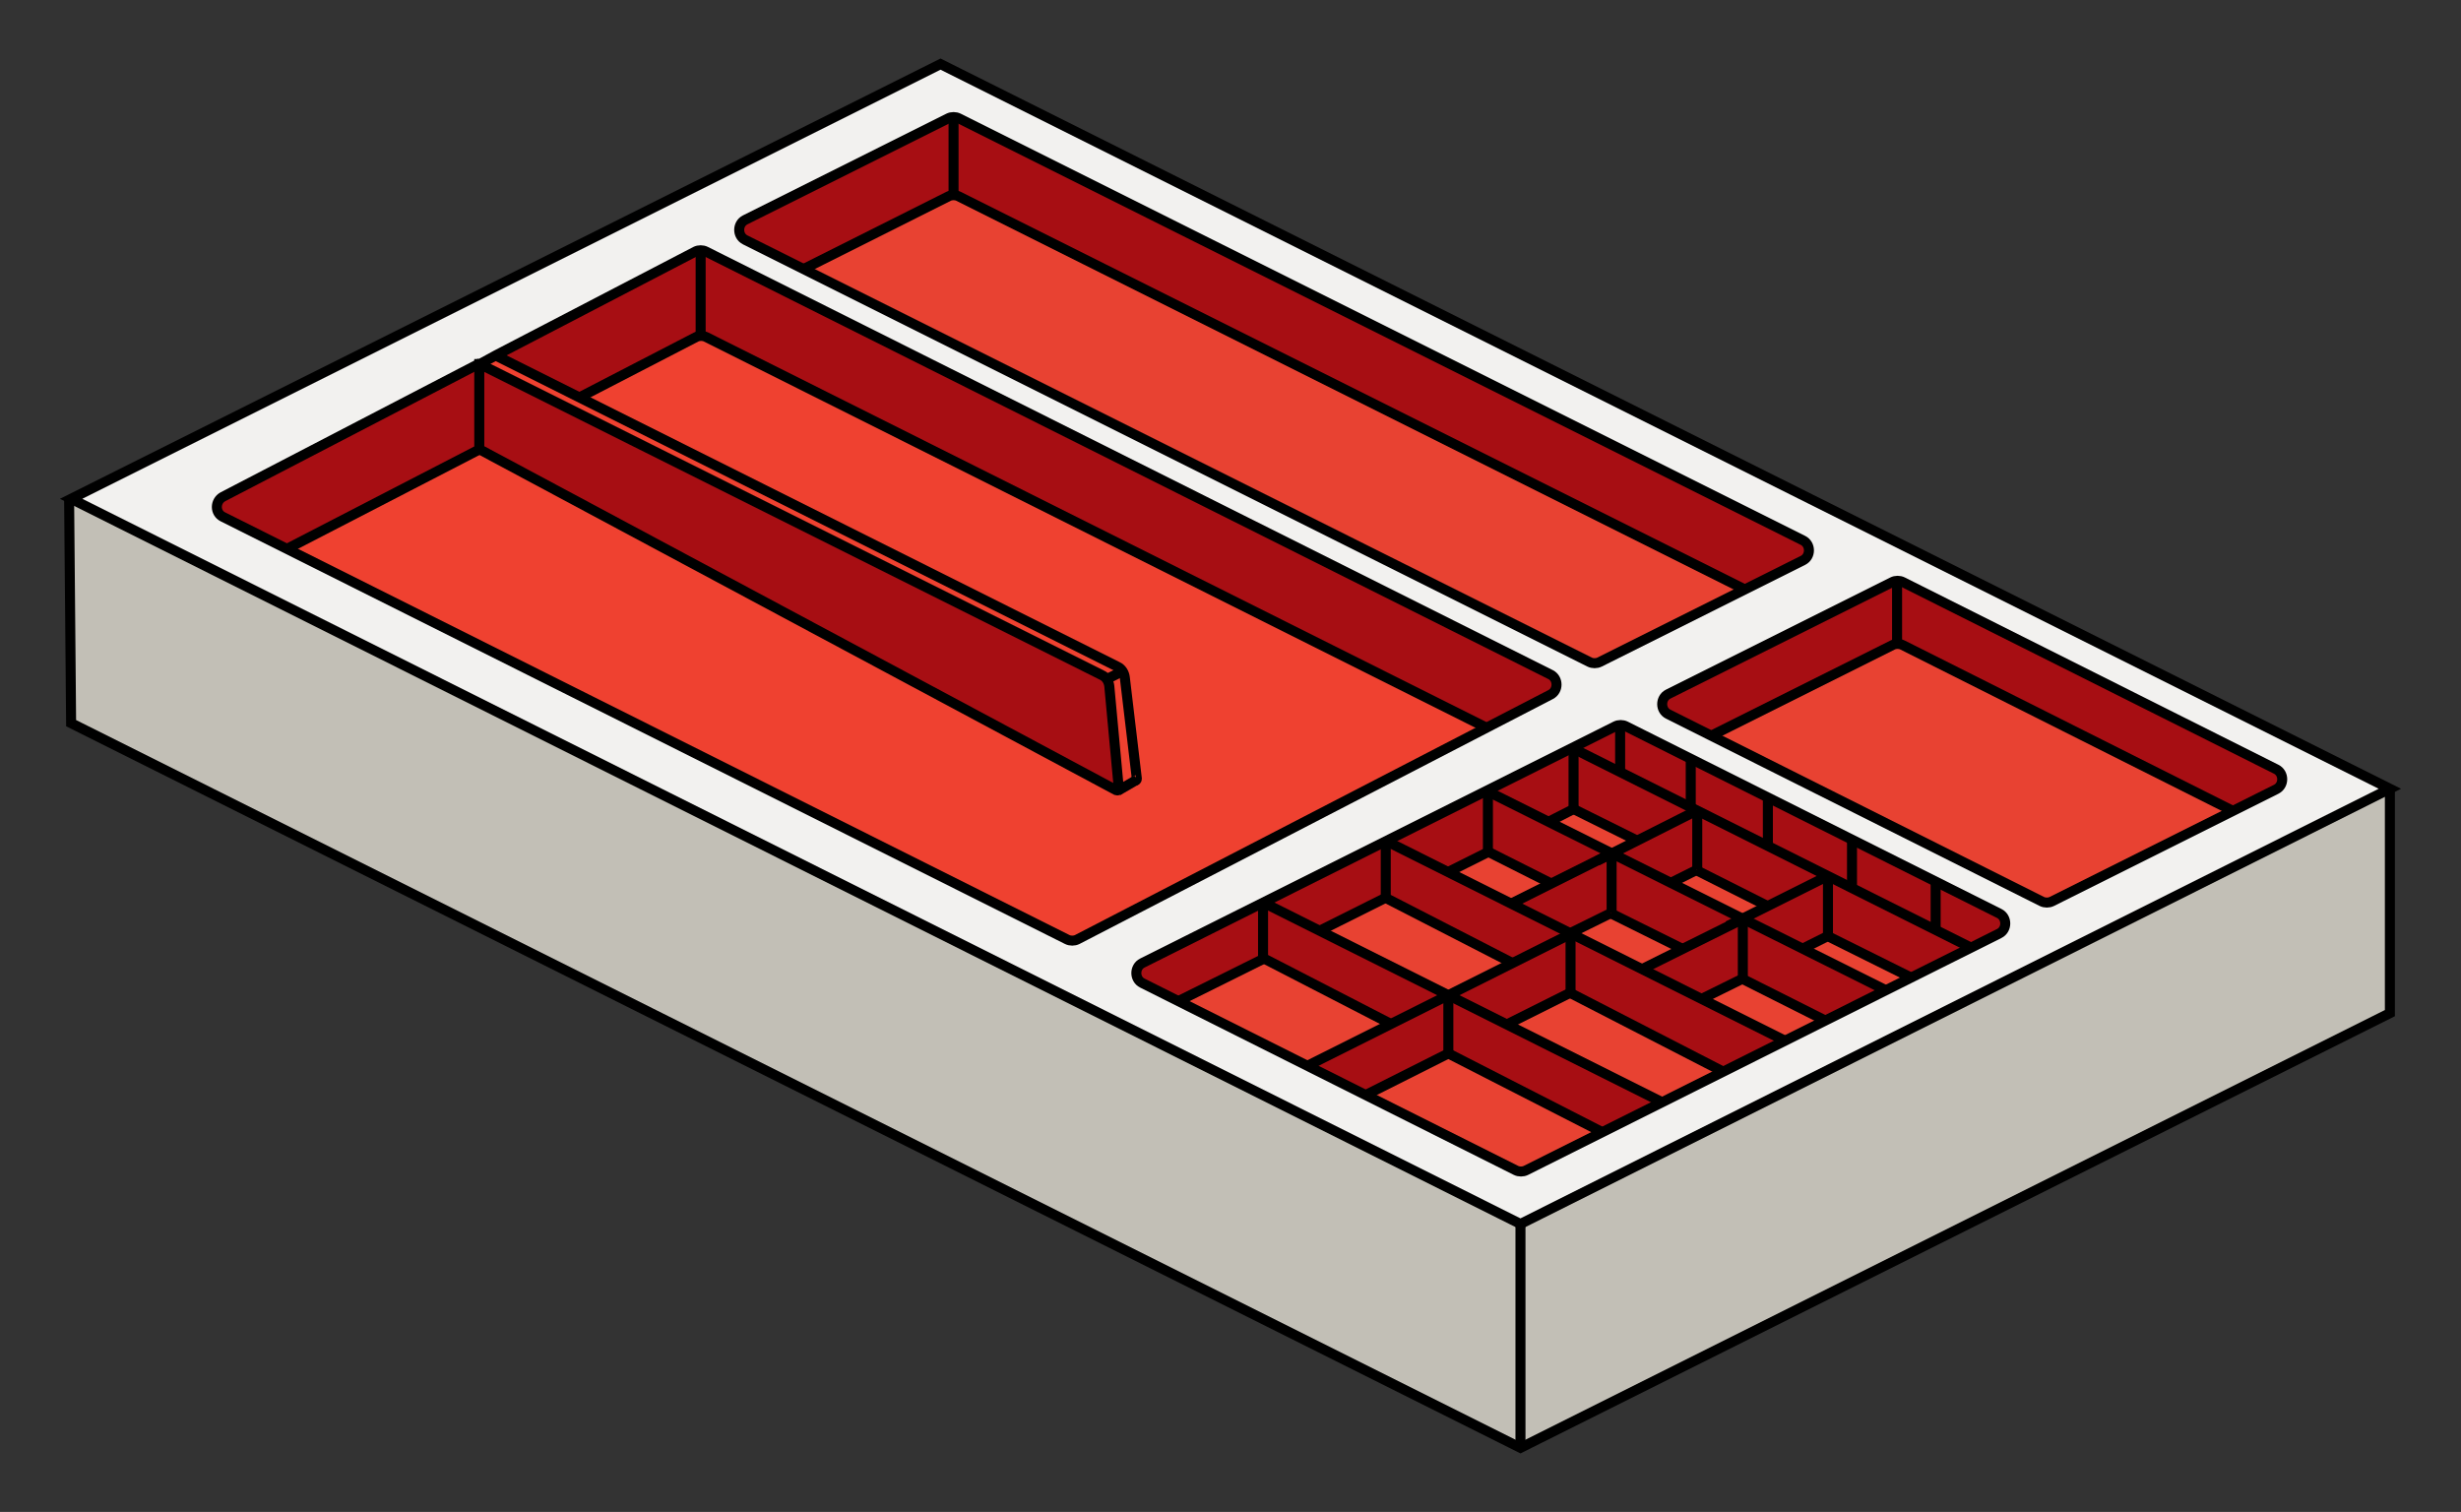
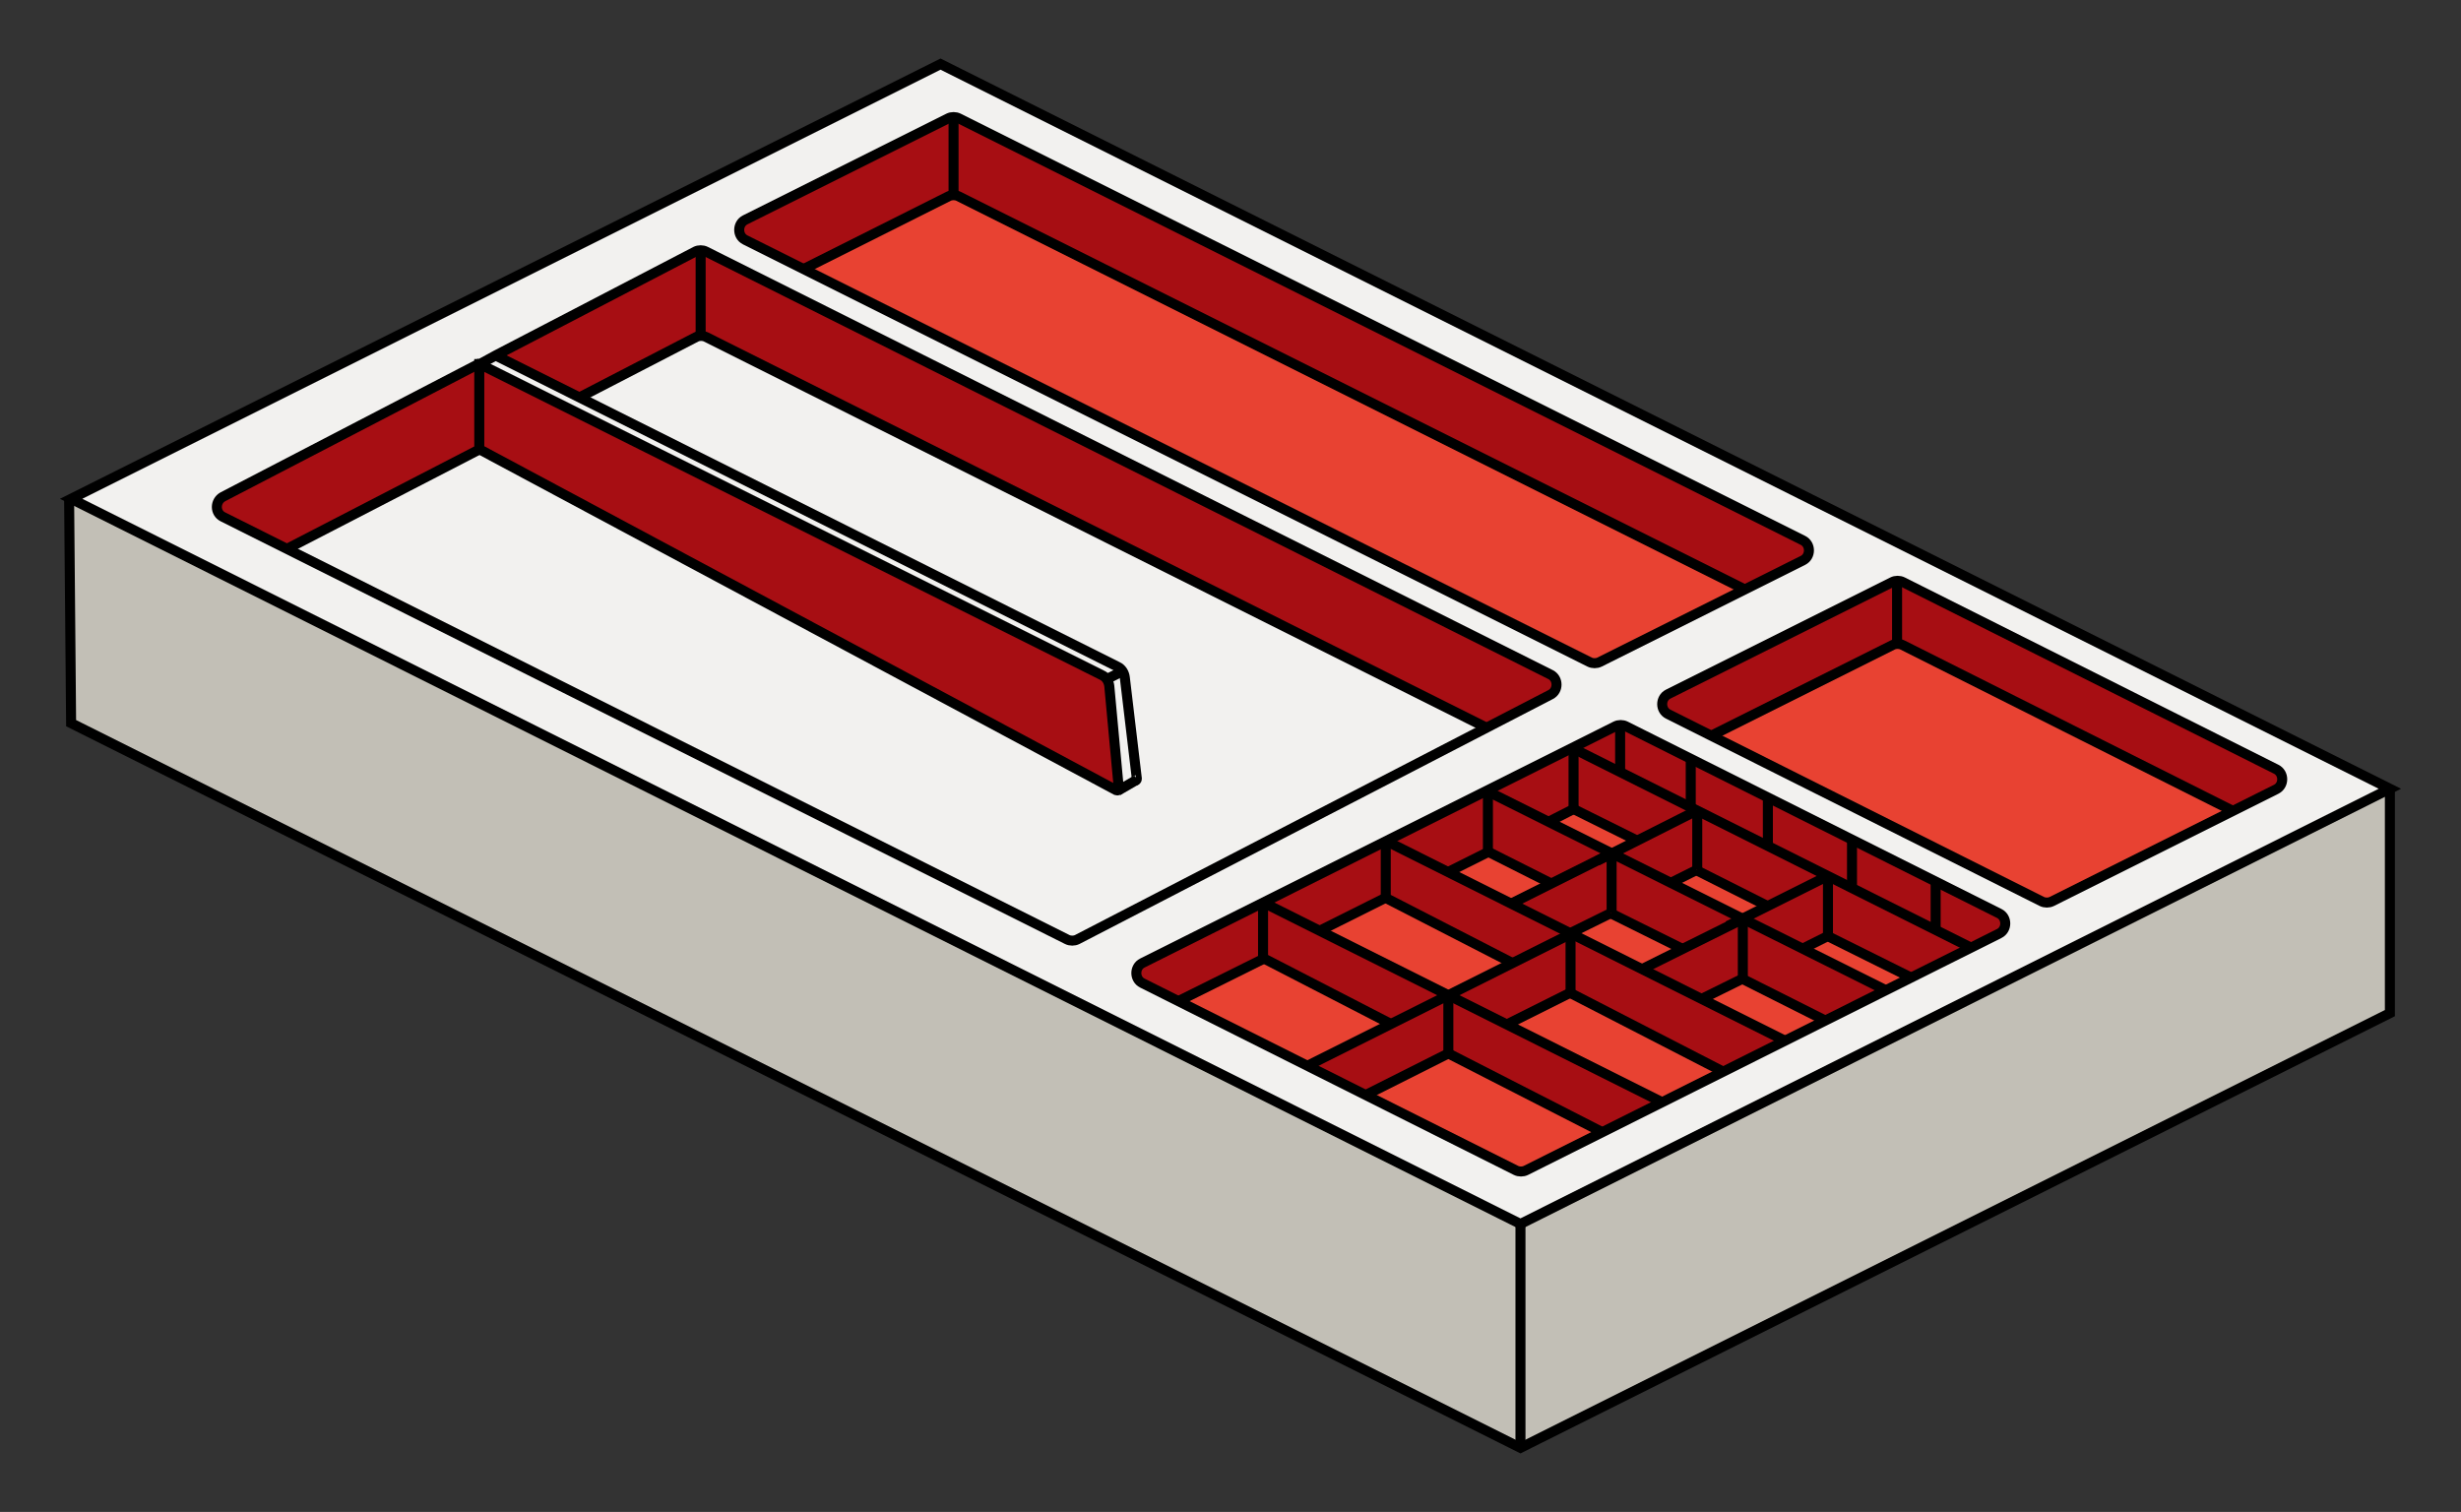
<svg xmlns="http://www.w3.org/2000/svg" id="Warstwa_1" version="1.1" viewBox="0 0 491.4 301.9">
  <rect x="0" y="0" width="491.4" height="301.9" fill="#333333" stroke="none" />
  <defs>
    <style>
      .st0 {
        fill: #e84232;
      }

      .st1 {
        fill: #a70e13;
      }

      .st2 {
        fill: none;
        stroke: #000;
        stroke-miterlimit: 10;
        stroke-width: 2px;
      }

      .st3 {
        fill: #ef4130;
      }

      .st4 {
        fill: #f2f1ef;
      }

      .st5 {
        fill: #c2bfb6;
      }
    </style>
  </defs>
  <polygon class="st4" points="477 157.3 187.9 13 14.3 99.7 303.6 244.2 477 157.3" />
  <path class="st0" d="M229.3,196.6s-4.1-1.6-.6-4.3l94.6-47.3s.9-.6,3,.6l72.6,36.4s3.9,1.9.9,4.4l-94.3,47.2s-1.3,1-3.3-.3-72.8-36.7-72.8-36.7h0Z" />
  <path class="st1" d="M314.2,149.3l8.8-4.6,76.4,37.7s1.9,2.2,1,3.2-7.3,3.4-7.3,3.4l-78.8-39.8Z" />
  <polygon class="st1" points="297.8 157.6 314.4 149.4 393.2 188.8 381 195 365.4 186.6 359.7 189.2 348 183.5 352.4 180.8 339.6 173.6 333.3 176.4 321.7 170.1 326.2 167.5 314.2 161.7 310 164.2 297.8 157.6" />
  <polygon class="st1" points="375.8 197.8 363.9 203.9 347.9 195.8 339.8 199.6 327.9 193.3 335.9 189.3 321.4 182.5 313.8 186.4 302.3 180.4 309.3 176.1 296.6 170.3 289.6 174 277.3 167.8 297.1 157.8 375.8 197.8" />
  <path class="st1" d="M355.8,207.8l-12.6,5.9-29.6-15.3-12.8,6.2-11-6,12.5-6.5-26-12.5-12.2,6.4s-11.9-5.6-11.6-5.7,24.5-12.1,24.5-12.1l78.2,38.5.6,1.1Z" />
  <polygon class="st1" points="262 212.6 289.6 198.9 331.4 219.6 319.1 226.6 289.3 209.9 273 218.7 262 212.6" />
  <path class="st1" d="M227.2,192.6l25.5-12,35.6,17.6-10.8,5.9-25.2-12.9-17.1,8.7-8.1-4s-1.6-2.8.2-3.4Z" />
-   <path class="st3" d="M44.1,99.5l96-49.7,169.8,84.8s1.5,1.2,1.1,2.4-2.8,2.6-2.8,2.6l-92.6,47.8s-1.3,1.1-4.3-.8S44.2,103.1,44.2,103.1c0,0-1.6-1.7-.1-3.5Z" />
  <path class="st1" d="M223,157.8l-1.6-21.1s.2-1.5-4.8-3.5-121.6-60.2-121.6-60.2l-51.5,27s-1.3,1.9.7,3,13.8,6.4,13.8,6.4l38-19.8,127,68.3Z" />
  <path class="st1" d="M99.6,70.9l40.1-20.9,169.1,84.3s3.2,1.5,1.1,4-14.1,6.6-14.1,6.6l-155.4-78.7-24,13.1-16.8-8.4Z" />
  <path class="st0" d="M333.1,138.7l45.3-22.7s.6-.6,2.5.6,73,36.8,73,36.8c0,0,4.1,1.8.1,4.5l-44.3,21.9s-1.3.6-3.1-.5c-1.8-1.1-73.5-36.8-73.4-36.9s-2.4-2.4,0-3.8h0Z" />
  <path class="st1" d="M332.2,138.9l44.2-21.9s1.9-1.5,5.7.5,70.5,35,70.5,35c0,0,6.3,3.2,0,6.3s-7.6,3.3-7.6,3.3l-65.9-33.6-36.7,18.6-9.9-4.9s-1.8-2-.4-3.3Z" />
  <path class="st0" d="M148.5,44.1l41.1-20.7h2.1c0,.1,168.8,84.7,168.8,84.7,0,0,1.9,1.2.5,3.1l-4.1,2.4-37.8,18.6-2.2-.3L148.3,47.6s-1.6-2.1.2-3.5h0Z" />
  <path class="st1" d="M148.1,44.1l42.4-20.9,168.5,84s3.3,1.8,2.2,3.7-13.3,6.6-13.3,6.6L190,39l-29.8,14.8-12.3-6.4s-1.4-2.2.2-3.3Z" />
  <polygon class="st5" points="14.1 144.3 303.6 288.9 476.9 202 477.2 157.7 303.6 244.2 14 99.6 14.1 144.3" />
  <polygon class="st2" points="14.2 99.6 303.6 244.4 477.2 157.5 187.8 12.8 14.2 99.6" />
  <line class="st2" x1="303.6" y1="244.4" x2="303.6" y2="289.1" />
  <polyline class="st2" points="477.2 157.5 477.2 202.3 477.2 202.3 303.6 289.1 14.2 144.4 13.8 99.6" />
  <path class="st2" d="M379.9,116.2l74.6,37.4c1.6.8,1.6,3.2,0,4l-44.8,22.4c-.6.3-1.4.3-2,0l-74.6-37.4c-1.6-.8-1.6-3.2,0-4l44.8-22.4c.6-.3,1.4-.3,2,0Z" />
  <path class="st2" d="M324.6,145l74.6,37.4c1.6.8,1.6,3.2,0,4l-94.5,47.3c-.6.3-1.4.3-2,0l-74.6-37.4c-1.6-.8-1.6-3.2,0-4l94.5-47.3c.6-.3,1.4-.3,2,0h0Z" />
  <path class="st2" d="M189.4,23.6l-40.6,20.3c-1.6.8-1.6,3.2,0,4l168.6,84.3c.6.3,1.4.3,2,0l40.6-20.3c1.6-.8,1.6-3.2,0-4L191.4,23.6c-.6-.3-1.4-.3-2,0Z" />
  <path class="st2" d="M348.4,117.7L191.4,39.2c-.6-.3-1.4-.3-2,0l-28.7,14.4" />
  <path class="st2" d="M95.8,72.7l3.3-1.8,39.8-20.7c.6-.3,1.4-.3,2,0l168.7,84.5c1.6.8,1.6,3.2,0,4l-94.5,48.9c-.6.3-1.4.3-2,0L44.5,103.2c-1.6-.8-1.6-3.1,0-4l51.4-26.7" />
  <line class="st2" x1="190.4" y1="23.5" x2="190.4" y2="39" />
  <path class="st2" d="M341.9,146.8l36-18c.6-.3,1.4-.3,2,0l65.9,33.1" />
  <line class="st2" x1="378.8" y1="116.2" x2="378.8" y2="128.6" />
  <path class="st2" d="M115.8,79.3l23.2-12c.6-.3,1.4-.3,2,0l155.8,78" />
  <line class="st2" x1="57.3" y1="109.6" x2="96" y2="89.6" />
  <line class="st2" x1="139.9" y1="50.2" x2="139.9" y2="67" />
  <path class="st2" d="M98.8,70.9l124.3,62.2c.9.4,1.4,1.3,1.5,2.2l2.4,20.2c0,.3-.2.4-.5.3" />
  <path class="st2" d="M95.8,72.7l124.2,62.1c.9.4,1.4,1.3,1.5,2.2l1.9,20.5c0,.3-.2.4-.5.3l-127.2-68.1v-17h0Z" />
  <line class="st2" x1="223.2" y1="157.9" x2="227" y2="155.7" />
  <line class="st2" x1="221" y1="135.6" x2="224" y2="134.1" />
  <line class="st2" x1="356.4" y1="207.8" x2="276.7" y2="167.9" />
  <line class="st2" x1="252.2" y1="180.2" x2="331.9" y2="220.1" />
  <line class="st2" x1="296.8" y1="157.9" x2="376.5" y2="197.7" />
  <line class="st2" x1="314.2" y1="149.5" x2="393.9" y2="189.4" />
  <line class="st2" x1="260.9" y1="212.9" x2="313.6" y2="186.5" />
  <line class="st2" x1="313.4" y1="198.2" x2="344.1" y2="214" />
  <polyline class="st2" points="276.7 168.2 276.7 179.3 302 192.3" />
  <line class="st2" x1="289.1" y1="210.3" x2="319.6" y2="225.9" />
  <polyline class="st2" points="252.2 180.2 252.2 191.3 277.8 204.5" />
  <line class="st2" x1="252.4" y1="191.4" x2="235.3" y2="199.9" />
  <line class="st2" x1="277" y1="179.1" x2="263.6" y2="185.8" />
  <line class="st2" x1="289.3" y1="210.3" x2="272.6" y2="218.7" />
  <line class="st2" x1="313.6" y1="198.2" x2="301" y2="204.5" />
  <line class="st2" x1="313.6" y1="186.7" x2="313.6" y2="198.2" />
  <line class="st2" x1="289.2" y1="198.8" x2="289.2" y2="210.3" />
  <line class="st2" x1="347.8" y1="195.4" x2="364.5" y2="203.8" />
  <line class="st2" x1="321.7" y1="182.4" x2="335.8" y2="189.4" />
  <line class="st2" x1="296.8" y1="169.9" x2="309.7" y2="176.4" />
  <line class="st2" x1="289.2" y1="174.1" x2="297.2" y2="170.1" />
  <line class="st2" x1="313.6" y1="186.3" x2="321.7" y2="182.3" />
  <line class="st2" x1="339.9" y1="199.4" x2="348" y2="195.4" />
  <line class="st2" x1="297.1" y1="158" x2="297.1" y2="170.1" />
  <line class="st2" x1="301.8" y1="180.4" x2="321.8" y2="170.4" />
  <line class="st2" x1="327.9" y1="193.5" x2="348" y2="183.5" />
  <line class="st2" x1="321.8" y1="170.6" x2="321.8" y2="182.3" />
  <line class="st2" x1="348" y1="183.7" x2="348" y2="195.6" />
  <line class="st2" x1="364.9" y1="186.9" x2="381.6" y2="195.2" />
  <line class="st2" x1="338.8" y1="173.8" x2="352.9" y2="180.9" />
  <line class="st2" x1="313.9" y1="161.4" x2="326.8" y2="167.8" />
  <line class="st2" x1="309.4" y1="164" x2="314.3" y2="161.5" />
  <line class="st2" x1="333.8" y1="176.2" x2="338.8" y2="173.7" />
  <line class="st2" x1="360" y1="189.4" x2="365" y2="186.9" />
  <line class="st2" x1="314.2" y1="149.4" x2="314.2" y2="161.5" />
  <line class="st2" x1="318.9" y1="171.9" x2="338.9" y2="161.8" />
  <line class="st2" x1="345" y1="184.9" x2="365" y2="174.9" />
  <line class="st2" x1="338.9" y1="162" x2="338.9" y2="173.7" />
  <line class="st2" x1="365" y1="175.2" x2="365" y2="187.1" />
  <line class="st2" x1="323.5" y1="144.8" x2="323.5" y2="153.9" />
  <line class="st2" x1="337.6" y1="151.8" x2="337.6" y2="161.3" />
  <line class="st2" x1="353" y1="159.4" x2="353" y2="168.9" />
  <line class="st2" x1="369.8" y1="167.8" x2="369.8" y2="177.2" />
  <line class="st2" x1="386.5" y1="176.1" x2="386.5" y2="185.6" />
</svg>